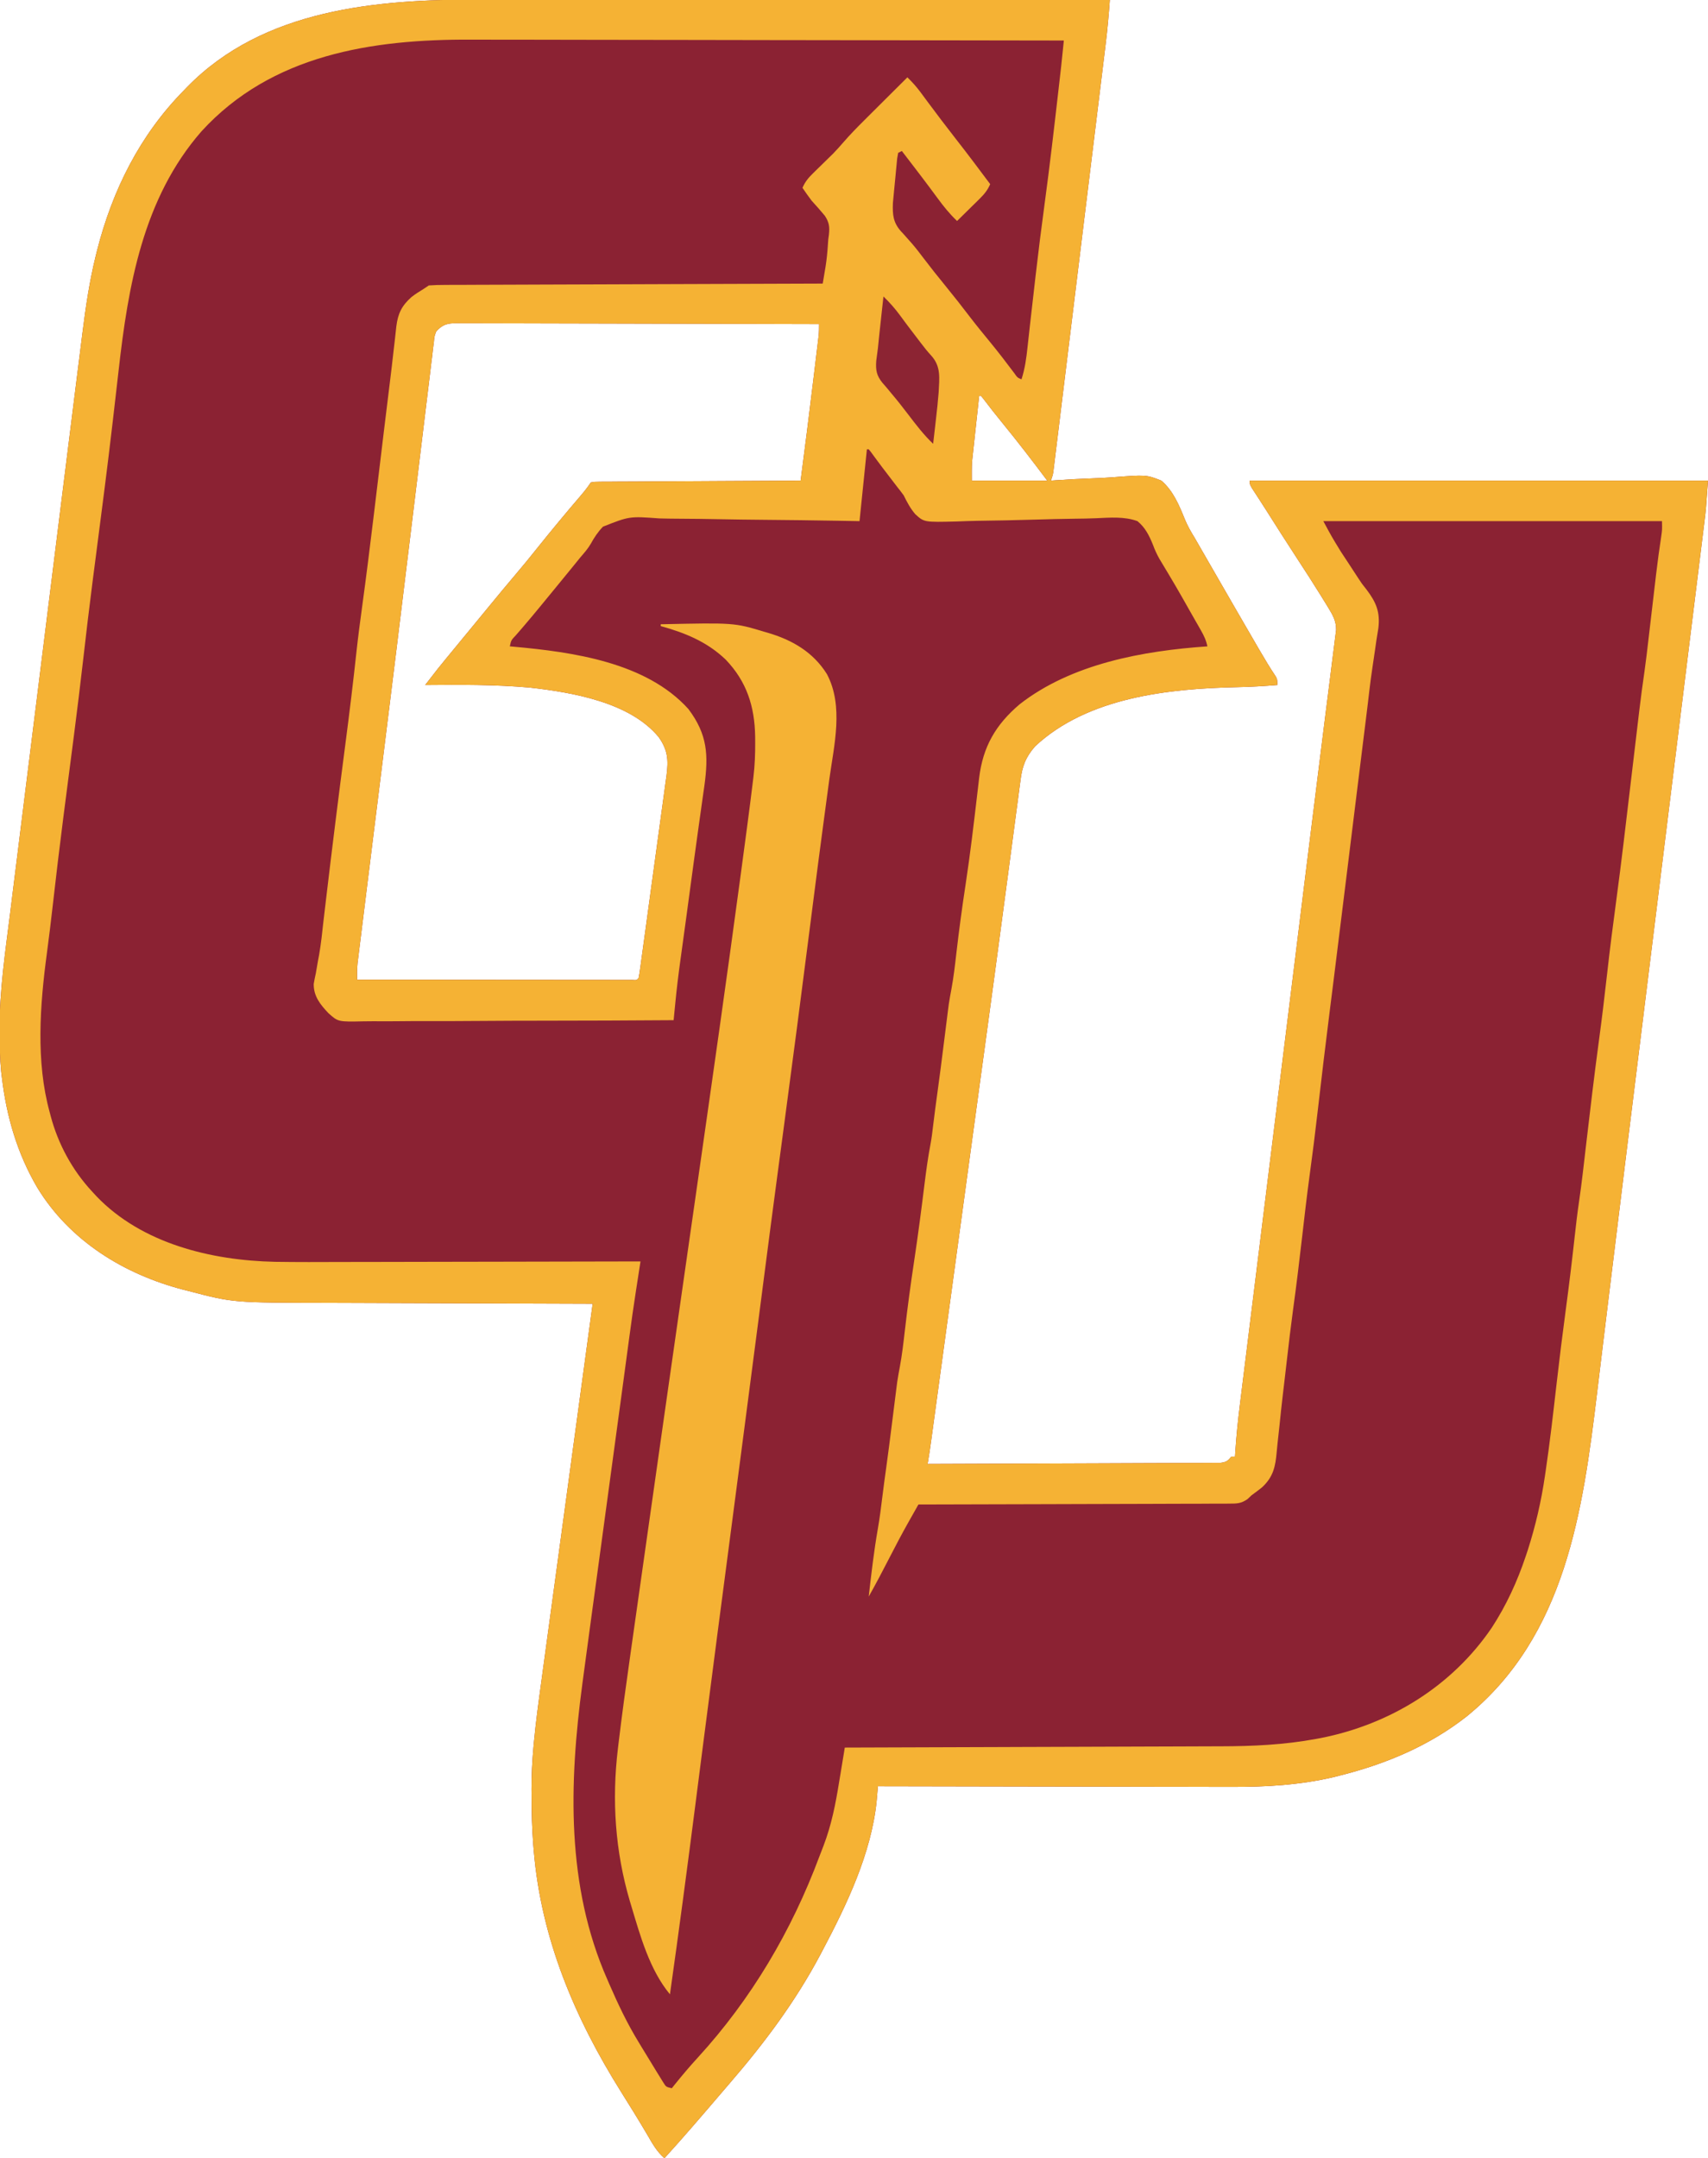
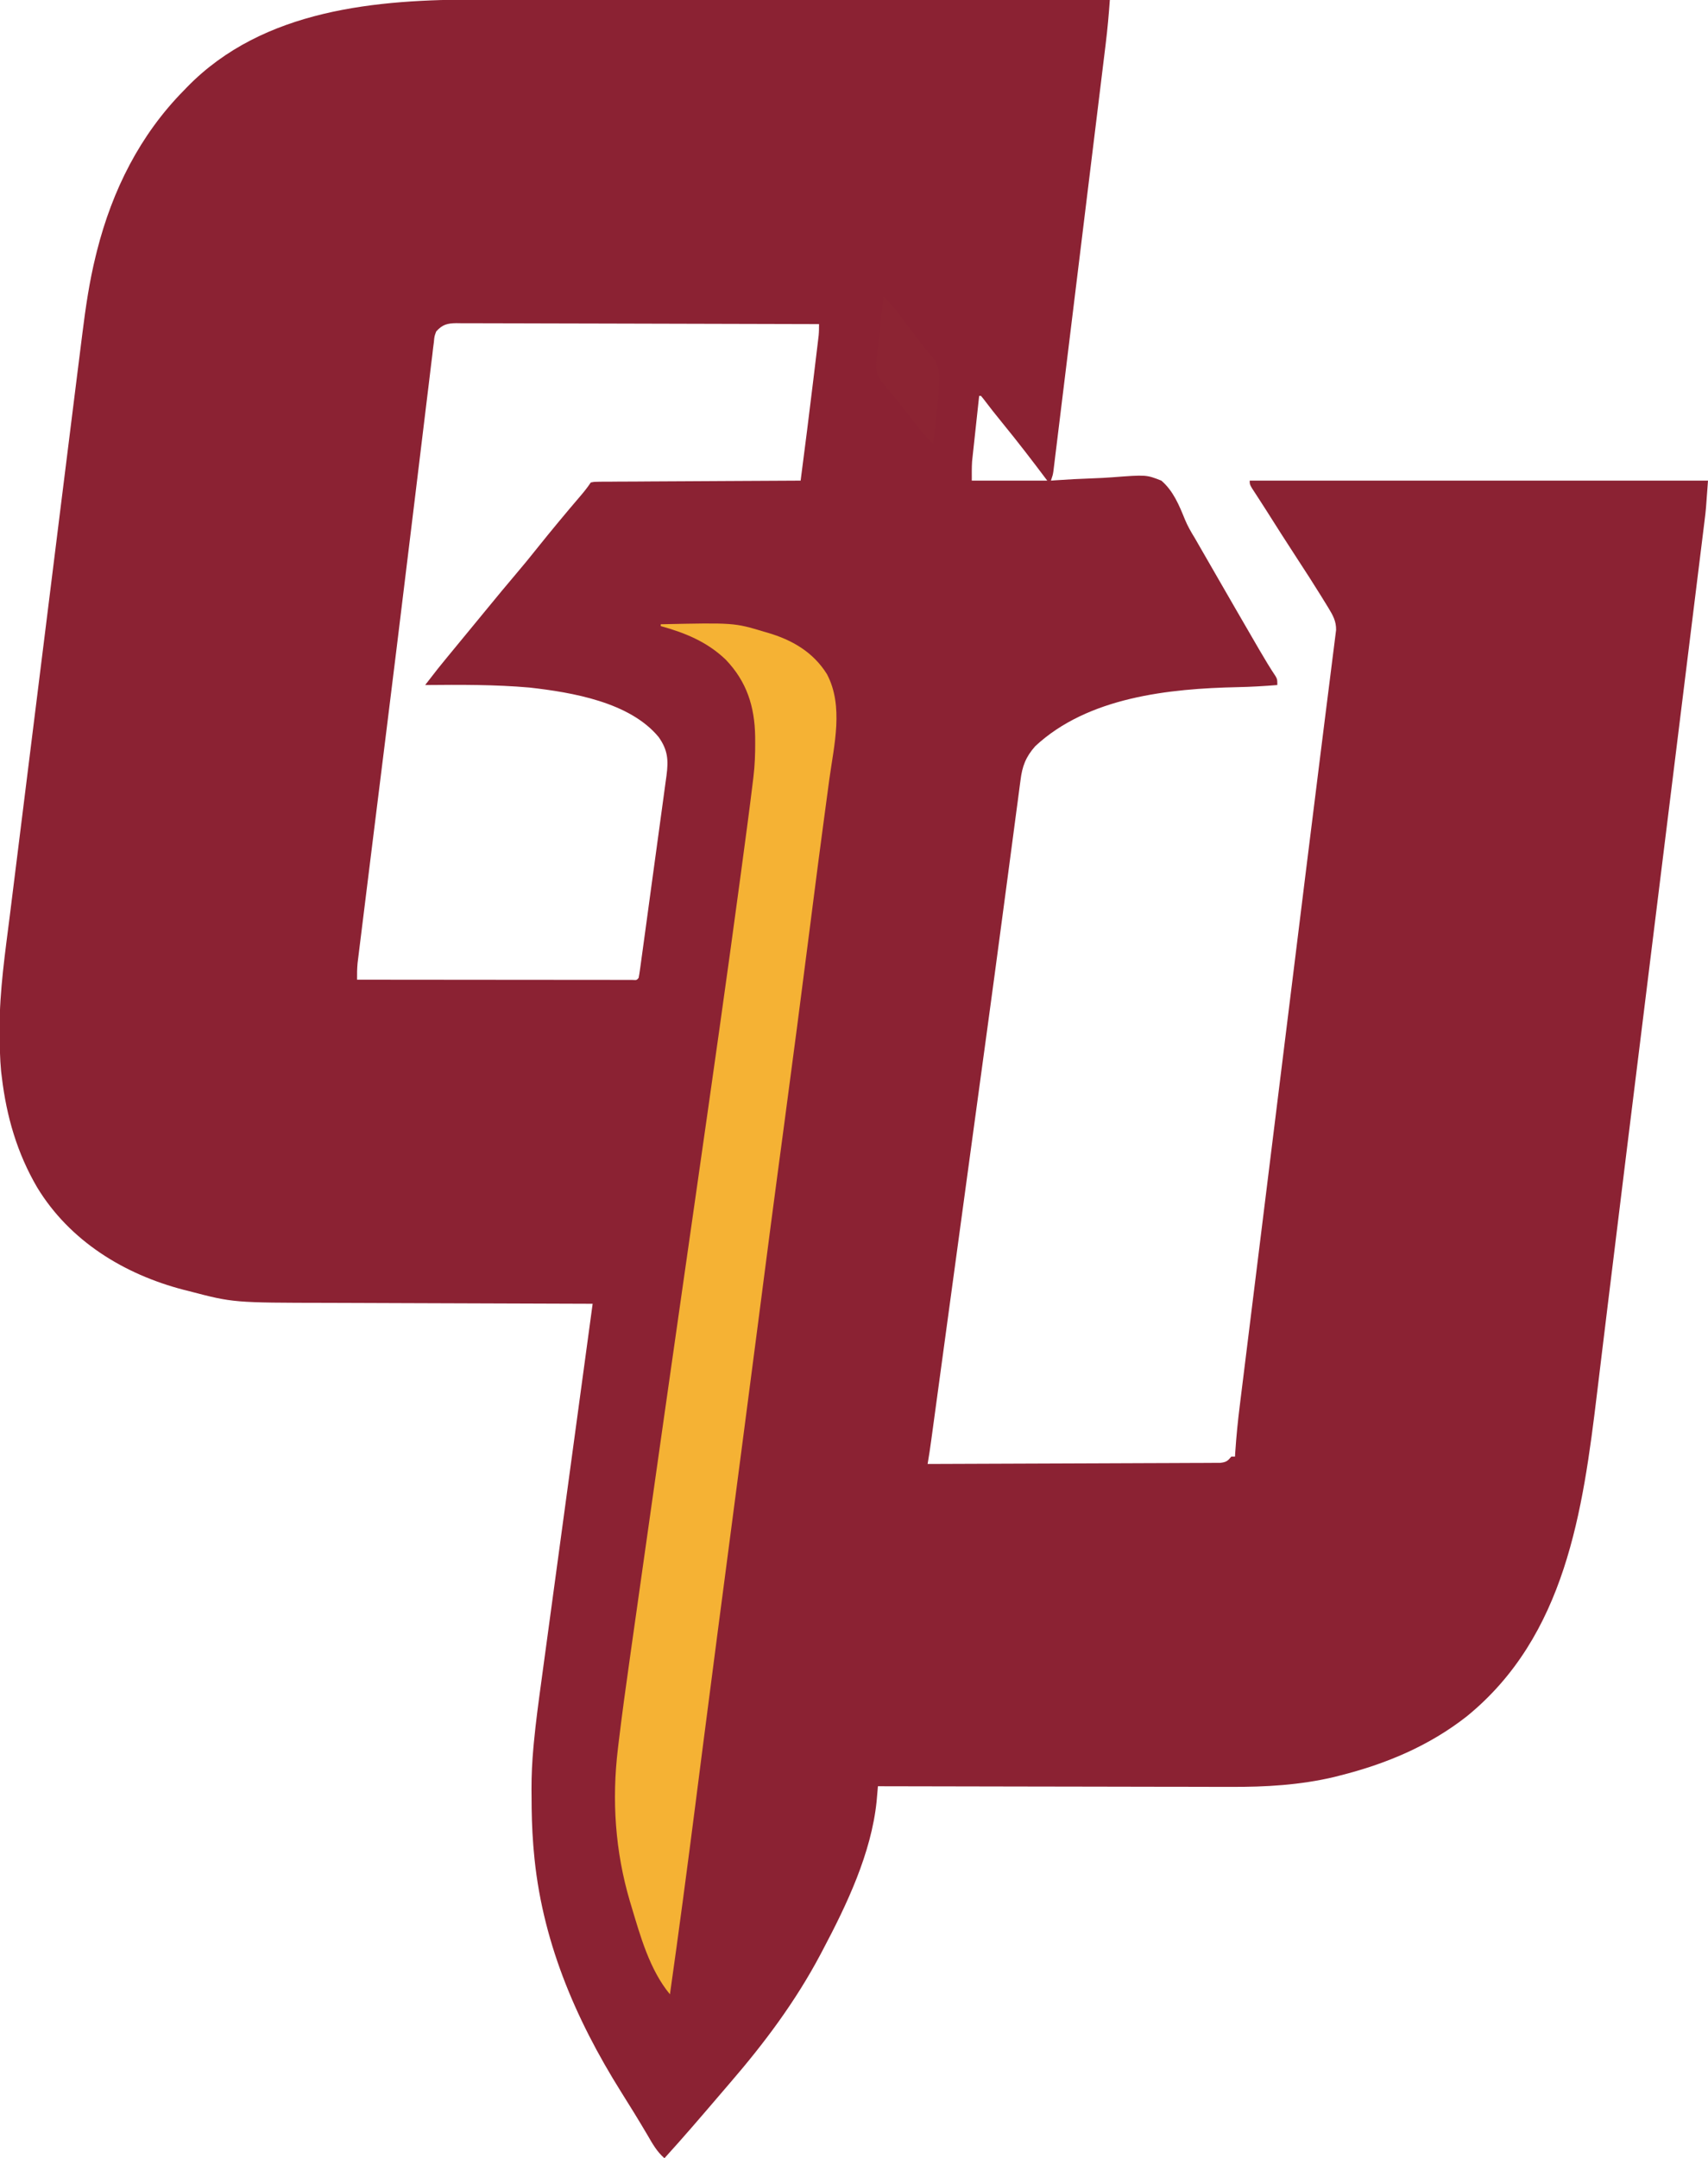
<svg xmlns="http://www.w3.org/2000/svg" version="1.1" width="928" height="1172">
  <path d="M0 0 C4.61 0.009 9.219 0.006 13.829 0.004 C21.789 0.003 29.749 0.009 37.708 0.021 C49.216 0.037 60.725 0.042 72.233 0.045 C90.91 0.049 109.587 0.062 128.265 0.081 C146.393 0.1 164.521 0.114 182.649 0.122 C183.769 0.123 184.89 0.123 186.044 0.124 C191.663 0.126 197.283 0.129 202.903 0.131 C249.421 0.152 295.939 0.187 342.458 0.232 C341.892 8.208 341.188 16.141 340.205 24.076 C340.083 25.086 339.96 26.095 339.834 27.135 C339.427 30.474 339.017 33.812 338.606 37.151 C338.312 39.561 338.018 41.972 337.724 44.383 C337.011 50.223 336.296 56.062 335.58 61.901 C334.998 66.645 334.417 71.389 333.836 76.133 C333.754 76.811 333.671 77.488 333.585 78.186 C333.417 79.562 333.249 80.938 333.08 82.315 C331.507 95.183 329.929 108.051 328.351 120.919 C326.996 131.961 325.645 143.002 324.296 154.045 C322.727 166.885 321.156 179.726 319.582 192.566 C319.415 193.933 319.247 195.301 319.079 196.669 C318.955 197.679 318.955 197.679 318.829 198.708 C318.248 203.452 317.668 208.196 317.089 212.939 C316.31 219.314 315.529 225.688 314.745 232.062 C314.457 234.406 314.17 236.749 313.885 239.092 C313.496 242.281 313.104 245.47 312.71 248.658 C312.597 249.593 312.484 250.529 312.367 251.493 C312.262 252.344 312.156 253.196 312.047 254.073 C311.956 254.809 311.866 255.545 311.773 256.304 C311.458 258.232 311.458 258.232 310.458 261.232 C311.178 261.179 311.899 261.126 312.641 261.071 C319.491 260.586 326.339 260.223 333.201 259.989 C336.731 259.864 340.246 259.696 343.767 259.422 C362.259 258.017 362.259 258.017 370.458 261.232 C376.922 266.79 380.122 274.595 383.262 282.349 C384.746 285.926 386.551 289.053 388.579 292.349 C389.685 294.268 390.79 296.188 391.895 298.107 C392.815 299.702 392.815 299.702 393.752 301.329 C396.287 305.727 398.82 310.125 401.353 314.523 C408.241 326.48 415.14 338.432 422.083 350.357 C422.935 351.823 422.935 351.823 423.804 353.319 C426.621 358.15 429.484 362.917 432.588 367.571 C433.458 369.232 433.458 369.232 433.458 372.232 C426.29 372.814 419.145 373.237 411.954 373.381 C374.673 374.172 330.569 378.78 301.946 405.424 C296.768 411.268 294.855 416.346 293.926 423.927 C293.809 424.781 293.692 425.636 293.572 426.516 C293.183 429.379 292.817 432.244 292.449 435.109 C292.172 437.182 291.894 439.255 291.614 441.328 C291.01 445.831 290.414 450.335 289.826 454.841 C288.872 462.152 287.896 469.46 286.917 476.768 C285.866 484.624 284.816 492.479 283.773 500.336 C281.18 519.875 278.543 539.407 275.877 558.935 C275.78 559.641 275.684 560.347 275.585 561.074 C274.702 567.542 273.818 574.01 272.934 580.478 C271.546 590.631 270.161 600.785 268.778 610.938 C268.679 611.659 268.581 612.38 268.48 613.123 C268.082 616.041 267.685 618.959 267.287 621.877 C266.591 626.988 265.894 632.098 265.198 637.208 C265.099 637.932 265 638.656 264.899 639.402 C264.699 640.866 264.5 642.33 264.3 643.795 C262.459 657.303 260.618 670.812 258.778 684.321 C257.062 696.919 255.345 709.518 253.627 722.117 C252.582 729.781 251.538 737.446 250.494 745.111 C249.706 750.899 248.916 756.687 248.127 762.476 C247.805 764.841 247.482 767.205 247.161 769.57 C246.723 772.79 246.283 776.009 245.844 779.228 C245.717 780.163 245.59 781.098 245.459 782.061 C244.857 786.464 244.22 790.853 243.458 795.232 C264.528 795.172 285.599 795.094 306.669 794.996 C316.452 794.951 326.235 794.912 336.018 794.886 C344.543 794.863 353.067 794.829 361.592 794.783 C366.108 794.759 370.623 794.741 375.139 794.735 C379.387 794.728 383.634 794.709 387.881 794.678 C389.443 794.669 391.004 794.665 392.565 794.667 C394.693 794.669 396.819 794.652 398.947 794.631 C400.139 794.626 401.331 794.622 402.559 794.617 C405.758 794.192 406.467 793.643 408.458 791.232 C409.118 791.232 409.778 791.232 410.458 791.232 C410.511 790.383 410.564 789.534 410.619 788.659 C411.184 780.165 412.033 771.746 413.092 763.3 C413.258 761.956 413.423 760.611 413.588 759.266 C414.039 755.61 414.493 751.955 414.949 748.299 C415.442 744.336 415.93 740.372 416.42 736.409 C417.269 729.532 418.121 722.656 418.975 715.781 C420.223 705.733 421.466 695.685 422.709 685.637 C424.742 669.189 426.779 652.742 428.818 636.296 C431.485 614.788 434.148 593.28 436.81 571.772 C437.402 566.988 437.995 562.205 438.587 557.422 C440.906 538.686 443.225 519.95 445.54 501.213 C446.43 494.006 447.321 486.799 448.212 479.592 C448.429 477.834 448.646 476.077 448.863 474.319 C451.424 453.6 453.997 432.882 456.607 412.169 C457.658 403.828 458.701 395.485 459.742 387.143 C460.519 380.92 461.307 374.699 462.103 368.48 C462.569 364.822 463.025 361.163 463.477 357.504 C463.682 355.862 463.892 354.22 464.107 352.579 C464.392 350.392 464.662 348.204 464.927 346.015 C465.08 344.814 465.232 343.612 465.389 342.375 C465.492 337.688 463.706 334.418 461.313 330.509 C460.891 329.817 460.468 329.124 460.033 328.411 C459.575 327.671 459.117 326.932 458.645 326.17 C457.919 324.989 457.919 324.989 457.178 323.784 C453.058 317.123 448.807 310.552 444.521 303.998 C438.643 295.009 432.878 285.949 427.138 276.872 C425.932 274.977 424.714 273.089 423.488 271.205 C422.846 270.215 422.205 269.225 421.544 268.205 C420.954 267.301 420.364 266.398 419.756 265.467 C418.458 263.232 418.458 263.232 418.458 261.232 C500.628 261.232 582.798 261.232 667.458 261.232 C666.333 276.982 666.333 276.982 665.614 282.792 C665.535 283.439 665.456 284.087 665.375 284.754 C665.115 286.874 664.85 288.993 664.585 291.113 C664.393 292.67 664.202 294.226 664.01 295.783 C663.488 300.028 662.961 304.271 662.434 308.515 C661.863 313.113 661.296 317.711 660.729 322.309 C659.744 330.294 658.756 338.278 657.766 346.262 C656.318 357.946 654.874 369.632 653.431 381.317 C651.065 400.466 648.697 419.615 646.326 438.764 C644.064 457.035 641.804 475.306 639.545 493.577 C639.408 494.687 639.271 495.797 639.129 496.94 C637.752 508.08 636.375 519.22 634.998 530.36 C634.316 535.884 633.633 541.407 632.95 546.93 C632.816 548.019 632.681 549.107 632.543 550.228 C630.657 565.485 628.769 580.742 626.879 595.998 C625.698 605.538 624.517 615.077 623.336 624.617 C623.145 626.159 623.145 626.159 622.951 627.733 C619.625 654.605 616.322 681.479 613.056 708.358 C612.484 713.063 611.911 717.767 611.338 722.472 C611.153 723.984 610.969 725.496 610.785 727.007 C610.515 729.221 610.245 731.434 609.975 733.648 C609.05 741.239 608.128 748.831 607.216 756.424 C599.47 820.883 590.027 888.569 536.458 932.232 C515.893 948.378 492.388 958.167 467.208 964.482 C466.294 964.716 465.381 964.951 464.439 965.192 C445.932 969.577 427.039 970.682 408.089 970.573 C405.977 970.572 403.865 970.572 401.753 970.574 C396.106 970.575 390.459 970.557 384.812 970.536 C378.878 970.517 372.944 970.516 367.011 970.512 C355.813 970.503 344.615 970.478 333.417 970.448 C320.653 970.414 307.888 970.398 295.124 970.383 C268.902 970.352 242.68 970.299 216.458 970.232 C216.362 971.349 216.362 971.349 216.265 972.488 C216.178 973.471 216.092 974.453 216.003 975.465 C215.919 976.436 215.834 977.408 215.747 978.409 C212.848 1006.669 199.579 1034.432 186.458 1059.232 C186.044 1060.017 185.631 1060.802 185.204 1061.61 C171.699 1087.08 154.823 1109.635 136.018 1131.422 C134.006 1133.757 132.002 1136.099 129.999 1138.441 C120.272 1149.811 110.533 1161.168 100.458 1172.232 C96.297 1168.607 93.883 1164.194 91.145 1159.482 C86.54 1151.67 81.799 1143.962 76.958 1136.295 C51.709 1096.051 33.489 1053.068 29.458 1005.232 C29.373 1004.24 29.288 1003.248 29.201 1002.226 C28.501 993.386 28.275 984.598 28.27 975.732 C28.258 974.453 28.246 973.175 28.233 971.857 C28.222 964.241 28.581 956.741 29.28 949.161 C29.368 948.207 29.456 947.252 29.546 946.269 C30.585 935.378 32.045 924.55 33.531 913.713 C33.837 911.454 34.142 909.194 34.448 906.935 C35.268 900.876 36.093 894.818 36.92 888.76 C37.787 882.401 38.649 876.041 39.511 869.682 C40.955 859.032 42.403 848.382 43.853 837.733 C45.345 826.777 46.836 815.82 48.323 804.863 C48.415 804.185 48.507 803.507 48.602 802.808 C49.064 799.404 49.526 796.001 49.988 792.598 C53.805 764.475 57.629 736.353 61.458 708.232 C60.102 708.229 60.102 708.229 58.719 708.225 C36.612 708.165 14.505 708.09 -7.602 707.996 C-18.294 707.952 -28.985 707.912 -39.676 707.886 C-49.008 707.863 -58.339 707.829 -67.67 707.783 C-72.599 707.76 -77.529 707.741 -82.458 707.735 C-133.761 707.66 -133.761 707.66 -157.667 701.42 C-159.209 701.031 -159.209 701.031 -160.782 700.634 C-193.111 692.24 -222.675 674.123 -240.347 645.049 C-251.226 626.47 -257.004 606.531 -259.542 585.232 C-259.674 584.153 -259.805 583.074 -259.941 581.963 C-260.603 575.133 -260.668 568.276 -260.73 561.42 C-260.743 560.574 -260.756 559.729 -260.77 558.858 C-260.794 538.044 -257.689 517.201 -255.101 496.589 C-254.632 492.849 -254.17 489.108 -253.706 485.367 C-252.8 478.066 -251.89 470.767 -250.978 463.468 C-249.908 454.911 -248.845 446.354 -247.781 437.797 C-245.877 422.48 -243.969 407.164 -242.058 391.848 C-240.219 377.104 -238.382 362.36 -236.548 347.615 C-236.435 346.71 -236.322 345.805 -236.206 344.872 C-235.753 341.23 -235.3 337.588 -234.847 333.947 C-232.868 318.036 -230.888 302.125 -228.906 286.215 C-228.696 284.52 -228.485 282.826 -228.274 281.132 C-225.616 259.79 -222.954 238.448 -220.279 217.108 C-219.722 212.67 -219.167 208.232 -218.612 203.794 C-217.915 198.224 -217.215 192.655 -216.511 187.086 C-216.265 185.134 -216.02 183.182 -215.776 181.23 C-214.009 167.087 -211.965 153.087 -208.542 139.232 C-208.21 137.888 -208.21 137.888 -207.872 136.516 C-199.511 103.537 -184.546 73.545 -160.542 49.232 C-159.996 48.666 -159.45 48.099 -158.888 47.516 C-117.478 5.074 -55.794 -0.133 0 0 Z M-23.542 180.232 C-24.532 182.878 -24.532 182.878 -24.793 185.893 C-24.944 187.055 -25.096 188.216 -25.252 189.413 C-25.396 190.69 -25.54 191.967 -25.688 193.283 C-25.859 194.654 -26.031 196.025 -26.206 197.395 C-26.679 201.166 -27.125 204.941 -27.567 208.716 C-28.049 212.794 -28.557 216.869 -29.062 220.945 C-29.936 228.024 -30.794 235.105 -31.641 242.187 C-32.868 252.456 -34.12 262.722 -35.379 272.988 C-36.94 285.722 -38.497 298.457 -40.04 311.193 C-43.453 339.356 -46.921 367.512 -50.426 395.664 C-51.07 400.837 -51.713 406.009 -52.356 411.182 C-52.611 413.227 -52.865 415.272 -53.119 417.317 C-53.244 418.323 -53.369 419.33 -53.498 420.368 C-53.999 424.396 -54.5 428.424 -55.001 432.453 C-55.373 435.438 -55.744 438.424 -56.115 441.41 C-56.609 445.385 -57.104 449.36 -57.598 453.335 C-58.9 463.8 -60.2 474.264 -61.493 484.73 C-62.029 489.069 -62.566 493.409 -63.107 497.748 C-63.603 501.726 -64.095 505.704 -64.585 509.683 C-64.763 511.124 -64.942 512.565 -65.123 514.006 C-65.368 515.965 -65.608 517.924 -65.848 519.884 C-66.051 521.517 -66.051 521.517 -66.257 523.183 C-66.541 526.219 -66.593 529.185 -66.542 532.232 C-46.741 532.255 -26.94 532.273 -7.139 532.284 C2.054 532.289 11.248 532.296 20.441 532.308 C28.451 532.318 36.461 532.324 44.471 532.326 C48.715 532.328 52.958 532.331 57.202 532.338 C61.192 532.345 65.182 532.347 69.172 532.345 C70.64 532.346 72.109 532.348 73.578 532.351 C75.574 532.356 77.571 532.355 79.567 532.352 C80.687 532.353 81.807 532.354 82.961 532.355 C85.399 532.515 85.399 532.515 86.458 531.232 C86.749 529.72 86.983 528.198 87.192 526.673 C87.33 525.687 87.467 524.701 87.609 523.686 C87.756 522.596 87.904 521.505 88.056 520.382 C88.214 519.24 88.372 518.099 88.534 516.923 C89.058 513.127 89.574 509.33 90.091 505.533 C90.359 503.567 90.628 501.602 90.897 499.636 C91.744 493.448 92.585 487.26 93.424 481.071 C94.289 474.691 95.164 468.311 96.043 461.933 C96.798 456.457 97.546 450.98 98.288 445.502 C98.732 442.23 99.179 438.959 99.631 435.689 C100.135 432.037 100.628 428.383 101.118 424.729 C101.27 423.649 101.422 422.569 101.578 421.456 C102.695 412.982 102.324 407.535 97.302 400.463 C81.629 381.503 50.306 376.223 27.188 373.603 C8.367 371.957 -10.664 372.051 -29.542 372.232 C-22.251 362.817 -22.251 362.817 -18.48 358.232 C-17.719 357.307 -16.959 356.381 -16.175 355.427 C-15.297 354.362 -14.42 353.297 -13.542 352.232 C-12.477 350.938 -11.412 349.644 -10.347 348.349 C-7.976 345.468 -5.603 342.588 -3.23 339.709 C-0.789 336.747 1.648 333.784 4.083 330.818 C9.458 324.274 14.845 317.745 20.333 311.295 C24.028 306.951 27.632 302.547 31.177 298.08 C38.98 288.338 46.958 278.73 55.082 269.254 C57.029 266.974 58.791 264.732 60.458 262.232 C62.484 261.847 62.484 261.847 65.026 261.833 C65.988 261.821 66.95 261.808 67.941 261.795 C69 261.797 70.059 261.798 71.15 261.8 C72.262 261.79 73.374 261.779 74.52 261.769 C78.21 261.739 81.9 261.729 85.591 261.72 C88.144 261.704 90.697 261.685 93.25 261.666 C99.292 261.623 105.333 261.594 111.375 261.571 C118.253 261.544 125.131 261.5 132.009 261.454 C146.158 261.361 160.308 261.29 174.458 261.232 C176.823 243.081 179.145 224.926 181.323 206.751 C181.719 203.448 182.12 200.146 182.52 196.843 C182.776 194.719 183.031 192.595 183.286 190.47 C183.405 189.495 183.523 188.519 183.646 187.513 C183.753 186.613 183.86 185.712 183.97 184.784 C184.065 183.998 184.16 183.212 184.257 182.403 C184.447 180.354 184.458 178.29 184.458 176.232 C158.076 176.139 131.695 176.068 105.313 176.025 C93.064 176.004 80.815 175.976 68.566 175.93 C57.891 175.891 47.217 175.865 36.542 175.856 C30.888 175.851 25.235 175.838 19.581 175.809 C14.262 175.782 8.942 175.774 3.623 175.78 C1.669 175.779 -0.285 175.771 -2.239 175.755 C-4.904 175.735 -7.569 175.74 -10.234 175.751 C-11.01 175.739 -11.785 175.728 -12.584 175.716 C-17.503 175.77 -20.245 176.511 -23.542 180.232 Z M271.458 215.232 C270.883 220.497 270.313 225.762 269.749 231.028 C269.556 232.817 269.362 234.605 269.167 236.393 C268.885 238.975 268.608 241.556 268.333 244.138 C268.245 244.928 268.158 245.718 268.068 246.532 C267.988 247.292 267.907 248.052 267.825 248.836 C267.718 249.822 267.718 249.822 267.61 250.827 C267.391 254.289 267.458 257.764 267.458 261.232 C280.988 261.232 294.518 261.232 308.458 261.232 C300.512 250.638 292.474 240.179 284.091 229.929 C280.521 225.56 277.026 221.145 273.63 216.638 C273.243 216.174 272.856 215.71 272.458 215.232 C272.128 215.232 271.798 215.232 271.458 215.232 Z " fill="#8B2233" transform="translate(260.542,-0.232)" />
-   <path d="M0 0 C4.61 0.009 9.219 0.006 13.829 0.004 C21.789 0.003 29.749 0.009 37.708 0.021 C49.216 0.037 60.725 0.042 72.233 0.045 C90.91 0.049 109.587 0.062 128.265 0.081 C146.393 0.1 164.521 0.114 182.649 0.122 C183.769 0.123 184.89 0.123 186.044 0.124 C191.663 0.126 197.283 0.129 202.903 0.131 C249.421 0.152 295.939 0.187 342.458 0.232 C341.892 8.208 341.188 16.141 340.205 24.076 C340.083 25.086 339.96 26.095 339.834 27.135 C339.427 30.474 339.017 33.812 338.606 37.151 C338.312 39.561 338.018 41.972 337.724 44.383 C337.011 50.223 336.296 56.062 335.58 61.901 C334.998 66.645 334.417 71.389 333.836 76.133 C333.754 76.811 333.671 77.488 333.585 78.186 C333.417 79.562 333.249 80.938 333.08 82.315 C331.507 95.183 329.929 108.051 328.351 120.919 C326.996 131.961 325.645 143.002 324.296 154.045 C322.727 166.885 321.156 179.726 319.582 192.566 C319.415 193.933 319.247 195.301 319.079 196.669 C318.955 197.679 318.955 197.679 318.829 198.708 C318.248 203.452 317.668 208.196 317.089 212.939 C316.31 219.314 315.529 225.688 314.745 232.062 C314.457 234.406 314.17 236.749 313.885 239.092 C313.496 242.281 313.104 245.47 312.71 248.658 C312.597 249.593 312.484 250.529 312.367 251.493 C312.262 252.344 312.156 253.196 312.047 254.073 C311.956 254.809 311.866 255.545 311.773 256.304 C311.458 258.232 311.458 258.232 310.458 261.232 C311.178 261.179 311.899 261.126 312.641 261.071 C319.491 260.586 326.339 260.223 333.201 259.989 C336.731 259.864 340.246 259.696 343.767 259.422 C362.259 258.017 362.259 258.017 370.458 261.232 C376.922 266.79 380.122 274.595 383.262 282.349 C384.746 285.926 386.551 289.053 388.579 292.349 C389.685 294.268 390.79 296.188 391.895 298.107 C392.815 299.702 392.815 299.702 393.752 301.329 C396.287 305.727 398.82 310.125 401.353 314.523 C408.241 326.48 415.14 338.432 422.083 350.357 C422.935 351.823 422.935 351.823 423.804 353.319 C426.621 358.15 429.484 362.917 432.588 367.571 C433.458 369.232 433.458 369.232 433.458 372.232 C426.29 372.814 419.145 373.237 411.954 373.381 C374.673 374.172 330.569 378.78 301.946 405.424 C296.768 411.268 294.855 416.346 293.926 423.927 C293.809 424.781 293.692 425.636 293.572 426.516 C293.183 429.379 292.817 432.244 292.449 435.109 C292.172 437.182 291.894 439.255 291.614 441.328 C291.01 445.831 290.414 450.335 289.826 454.841 C288.872 462.152 287.896 469.46 286.917 476.768 C285.866 484.624 284.816 492.479 283.773 500.336 C281.18 519.875 278.543 539.407 275.877 558.935 C275.78 559.641 275.684 560.347 275.585 561.074 C274.702 567.542 273.818 574.01 272.934 580.478 C271.546 590.631 270.161 600.785 268.778 610.938 C268.679 611.659 268.581 612.38 268.48 613.123 C268.082 616.041 267.685 618.959 267.287 621.877 C266.591 626.988 265.894 632.098 265.198 637.208 C265.099 637.932 265 638.656 264.899 639.402 C264.699 640.866 264.5 642.33 264.3 643.795 C262.459 657.303 260.618 670.812 258.778 684.321 C257.062 696.919 255.345 709.518 253.627 722.117 C252.582 729.781 251.538 737.446 250.494 745.111 C249.706 750.899 248.916 756.687 248.127 762.476 C247.805 764.841 247.482 767.205 247.161 769.57 C246.723 772.79 246.283 776.009 245.844 779.228 C245.717 780.163 245.59 781.098 245.459 782.061 C244.857 786.464 244.22 790.853 243.458 795.232 C264.528 795.172 285.599 795.094 306.669 794.996 C316.452 794.951 326.235 794.912 336.018 794.886 C344.543 794.863 353.067 794.829 361.592 794.783 C366.108 794.759 370.623 794.741 375.139 794.735 C379.387 794.728 383.634 794.709 387.881 794.678 C389.443 794.669 391.004 794.665 392.565 794.667 C394.693 794.669 396.819 794.652 398.947 794.631 C400.139 794.626 401.331 794.622 402.559 794.617 C405.758 794.192 406.467 793.643 408.458 791.232 C409.118 791.232 409.778 791.232 410.458 791.232 C410.511 790.383 410.564 789.534 410.619 788.659 C411.184 780.165 412.033 771.746 413.092 763.3 C413.258 761.956 413.423 760.611 413.588 759.266 C414.039 755.61 414.493 751.955 414.949 748.299 C415.442 744.336 415.93 740.372 416.42 736.409 C417.269 729.532 418.121 722.656 418.975 715.781 C420.223 705.733 421.466 695.685 422.709 685.637 C424.742 669.189 426.779 652.742 428.818 636.296 C431.485 614.788 434.148 593.28 436.81 571.772 C437.402 566.988 437.995 562.205 438.587 557.422 C440.906 538.686 443.225 519.95 445.54 501.213 C446.43 494.006 447.321 486.799 448.212 479.592 C448.429 477.834 448.646 476.077 448.863 474.319 C451.424 453.6 453.997 432.882 456.607 412.169 C457.658 403.828 458.701 395.485 459.742 387.143 C460.519 380.92 461.307 374.699 462.103 368.48 C462.569 364.822 463.025 361.163 463.477 357.504 C463.682 355.862 463.892 354.22 464.107 352.579 C464.392 350.392 464.662 348.204 464.927 346.015 C465.08 344.814 465.232 343.612 465.389 342.375 C465.492 337.688 463.706 334.418 461.313 330.509 C460.891 329.817 460.468 329.124 460.033 328.411 C459.575 327.671 459.117 326.932 458.645 326.17 C457.919 324.989 457.919 324.989 457.178 323.784 C453.058 317.123 448.807 310.552 444.521 303.998 C438.643 295.009 432.878 285.949 427.138 276.872 C425.932 274.977 424.714 273.089 423.488 271.205 C422.846 270.215 422.205 269.225 421.544 268.205 C420.954 267.301 420.364 266.398 419.756 265.467 C418.458 263.232 418.458 263.232 418.458 261.232 C500.628 261.232 582.798 261.232 667.458 261.232 C666.333 276.982 666.333 276.982 665.614 282.792 C665.535 283.439 665.456 284.087 665.375 284.754 C665.115 286.874 664.85 288.993 664.585 291.113 C664.393 292.67 664.202 294.226 664.01 295.783 C663.488 300.028 662.961 304.271 662.434 308.515 C661.863 313.113 661.296 317.711 660.729 322.309 C659.744 330.294 658.756 338.278 657.766 346.262 C656.318 357.946 654.874 369.632 653.431 381.317 C651.065 400.466 648.697 419.615 646.326 438.764 C644.064 457.035 641.804 475.306 639.545 493.577 C639.408 494.687 639.271 495.797 639.129 496.94 C637.752 508.08 636.375 519.22 634.998 530.36 C634.316 535.884 633.633 541.407 632.95 546.93 C632.816 548.019 632.681 549.107 632.543 550.228 C630.657 565.485 628.769 580.742 626.879 595.998 C625.698 605.538 624.517 615.077 623.336 624.617 C623.145 626.159 623.145 626.159 622.951 627.733 C619.625 654.605 616.322 681.479 613.056 708.358 C612.484 713.063 611.911 717.767 611.338 722.472 C611.153 723.984 610.969 725.496 610.785 727.007 C610.515 729.221 610.245 731.434 609.975 733.648 C609.05 741.239 608.128 748.831 607.216 756.424 C599.47 820.883 590.027 888.569 536.458 932.232 C515.893 948.378 492.388 958.167 467.208 964.482 C466.294 964.716 465.381 964.951 464.439 965.192 C445.932 969.577 427.039 970.682 408.089 970.573 C405.977 970.572 403.865 970.572 401.753 970.574 C396.106 970.575 390.459 970.557 384.812 970.536 C378.878 970.517 372.944 970.516 367.011 970.512 C355.813 970.503 344.615 970.478 333.417 970.448 C320.653 970.414 307.888 970.398 295.124 970.383 C268.902 970.352 242.68 970.299 216.458 970.232 C216.362 971.349 216.362 971.349 216.265 972.488 C216.178 973.471 216.092 974.453 216.003 975.465 C215.919 976.436 215.834 977.408 215.747 978.409 C212.848 1006.669 199.579 1034.432 186.458 1059.232 C186.044 1060.017 185.631 1060.802 185.204 1061.61 C171.699 1087.08 154.823 1109.635 136.018 1131.422 C134.006 1133.757 132.002 1136.099 129.999 1138.441 C120.272 1149.811 110.533 1161.168 100.458 1172.232 C96.297 1168.607 93.883 1164.194 91.145 1159.482 C86.54 1151.67 81.799 1143.962 76.958 1136.295 C51.709 1096.051 33.489 1053.068 29.458 1005.232 C29.373 1004.24 29.288 1003.248 29.201 1002.226 C28.501 993.386 28.275 984.598 28.27 975.732 C28.258 974.453 28.246 973.175 28.233 971.857 C28.222 964.241 28.581 956.741 29.28 949.161 C29.368 948.207 29.456 947.252 29.546 946.269 C30.585 935.378 32.045 924.55 33.531 913.713 C33.837 911.454 34.142 909.194 34.448 906.935 C35.268 900.876 36.093 894.818 36.92 888.76 C37.787 882.401 38.649 876.041 39.511 869.682 C40.955 859.032 42.403 848.382 43.853 837.733 C45.345 826.777 46.836 815.82 48.323 804.863 C48.415 804.185 48.507 803.507 48.602 802.808 C49.064 799.404 49.526 796.001 49.988 792.598 C53.805 764.475 57.629 736.353 61.458 708.232 C60.102 708.229 60.102 708.229 58.719 708.225 C36.612 708.165 14.505 708.09 -7.602 707.996 C-18.294 707.952 -28.985 707.912 -39.676 707.886 C-49.008 707.863 -58.339 707.829 -67.67 707.783 C-72.599 707.76 -77.529 707.741 -82.458 707.735 C-133.761 707.66 -133.761 707.66 -157.667 701.42 C-159.209 701.031 -159.209 701.031 -160.782 700.634 C-193.111 692.24 -222.675 674.123 -240.347 645.049 C-251.226 626.47 -257.004 606.531 -259.542 585.232 C-259.674 584.153 -259.805 583.074 -259.941 581.963 C-260.603 575.133 -260.668 568.276 -260.73 561.42 C-260.743 560.574 -260.756 559.729 -260.77 558.858 C-260.794 538.044 -257.689 517.201 -255.101 496.589 C-254.632 492.849 -254.17 489.108 -253.706 485.367 C-252.8 478.066 -251.89 470.767 -250.978 463.468 C-249.908 454.911 -248.845 446.354 -247.781 437.797 C-245.877 422.48 -243.969 407.164 -242.058 391.848 C-240.219 377.104 -238.382 362.36 -236.548 347.615 C-236.435 346.71 -236.322 345.805 -236.206 344.872 C-235.753 341.23 -235.3 337.588 -234.847 333.947 C-232.868 318.036 -230.888 302.125 -228.906 286.215 C-228.696 284.52 -228.485 282.826 -228.274 281.132 C-225.616 259.79 -222.954 238.448 -220.279 217.108 C-219.722 212.67 -219.167 208.232 -218.612 203.794 C-217.915 198.224 -217.215 192.655 -216.511 187.086 C-216.265 185.134 -216.02 183.182 -215.776 181.23 C-214.009 167.087 -211.965 153.087 -208.542 139.232 C-208.21 137.888 -208.21 137.888 -207.872 136.516 C-199.511 103.537 -184.546 73.545 -160.542 49.232 C-159.996 48.666 -159.45 48.099 -158.888 47.516 C-117.478 5.074 -55.794 -0.133 0 0 Z M-151.109 71.592 C-182.833 107.897 -190.95 155.401 -196.137 201.76 C-197.067 210.07 -198.037 218.376 -199.003 226.681 C-199.104 227.549 -199.204 228.416 -199.308 229.31 C-202.092 253.287 -205.202 277.223 -208.315 301.16 C-208.866 305.404 -209.416 309.648 -209.964 313.892 C-210.072 314.727 -210.18 315.561 -210.291 316.421 C-212.089 330.369 -213.734 344.331 -215.336 358.302 C-216.885 371.791 -218.527 385.266 -220.261 398.732 C-220.375 399.619 -220.489 400.506 -220.607 401.419 C-221.53 408.587 -222.461 415.753 -223.391 422.92 C-224.205 429.19 -225.016 435.461 -225.823 441.732 C-225.937 442.611 -226.05 443.489 -226.166 444.394 C-228.185 460.109 -230.05 475.839 -231.841 491.581 C-232.841 500.352 -233.887 509.113 -235.066 517.861 C-238.835 545.907 -241.155 576.688 -233.542 604.232 C-233.277 605.252 -233.277 605.252 -233.007 606.292 C-228.959 621.515 -221.252 635.708 -210.542 647.232 C-209.336 648.541 -209.336 648.541 -208.105 649.877 C-183.423 675.599 -145.721 684.715 -111.131 685.449 C-98.925 685.639 -86.718 685.584 -74.511 685.536 C-68.802 685.517 -63.093 685.516 -57.383 685.512 C-46.61 685.503 -35.838 685.478 -25.065 685.448 C-12.784 685.414 -0.503 685.398 11.778 685.383 C37.004 685.352 62.231 685.299 87.458 685.232 C87.344 685.966 87.23 686.699 87.113 687.455 C86.591 690.833 86.069 694.21 85.548 697.588 C85.369 698.741 85.19 699.895 85.006 701.084 C83.681 709.67 82.447 718.264 81.305 726.877 C80.311 734.345 79.3 741.811 78.29 749.277 C77.958 751.734 77.626 754.191 77.294 756.647 C76.077 765.662 74.854 774.676 73.622 783.689 C72.391 792.702 71.175 801.717 69.958 810.732 C68.025 825.048 66.081 839.362 64.124 853.675 C63.388 859.055 62.655 864.435 61.923 869.816 C61.584 872.308 61.243 874.801 60.903 877.293 C59.507 887.502 58.127 897.713 56.766 907.927 C56.47 910.144 56.172 912.361 55.874 914.577 C48.64 968.573 46.987 1024.302 69.458 1075.232 C69.779 1075.974 70.1 1076.716 70.431 1077.481 C75.184 1088.447 80.208 1099.025 86.458 1109.232 C87.331 1110.675 87.331 1110.675 88.221 1112.147 C90.225 1115.454 92.245 1118.75 94.27 1122.045 C95.259 1123.667 95.259 1123.667 96.267 1125.323 C96.893 1126.331 97.52 1127.338 98.165 1128.377 C98.727 1129.288 99.288 1130.199 99.867 1131.138 C101.361 1133.513 101.361 1133.513 104.458 1134.232 C105.258 1133.232 105.258 1133.232 106.075 1132.213 C110.083 1127.255 114.139 1122.423 118.458 1117.732 C147.683 1085.822 169.527 1048.839 184.643 1008.391 C185.39 1006.412 186.157 1004.442 186.927 1002.473 C191.213 991.24 193.433 980.011 195.333 968.17 C195.641 966.32 195.951 964.47 196.262 962.621 C197.01 958.16 197.739 953.697 198.458 949.232 C199.593 949.229 200.728 949.226 201.897 949.222 C229.594 949.141 257.291 949.049 284.988 948.945 C287.661 948.935 290.334 948.925 293.007 948.915 C293.672 948.912 294.336 948.91 295.021 948.907 C305.071 948.87 315.12 948.839 325.17 948.81 C336.853 948.777 348.536 948.737 360.219 948.689 C366.397 948.664 372.575 948.642 378.754 948.629 C384.585 948.616 390.417 948.594 396.249 948.565 C398.373 948.556 400.498 948.55 402.622 948.548 C419.981 948.528 437.353 947.726 454.458 944.545 C455.803 944.295 455.803 944.295 457.175 944.04 C494.725 936.599 528.358 915.934 549.977 884.127 C557.894 871.989 563.876 858.948 568.458 845.232 C569.007 843.589 569.007 843.589 569.567 841.912 C573.755 828.801 576.842 815.533 578.833 801.92 C578.933 801.248 579.034 800.576 579.137 799.884 C581.537 783.77 583.362 767.584 585.222 751.401 C586.727 738.327 588.325 725.274 590.083 712.232 C591.933 698.496 593.6 684.748 595.115 670.97 C595.778 664.96 596.474 658.964 597.364 652.982 C598.915 642.396 600.074 631.759 601.315 621.133 C603.474 602.65 605.661 584.174 608.145 565.732 C609.812 553.359 611.317 540.979 612.698 528.571 C614.141 515.645 615.786 502.751 617.532 489.863 C620.451 468.223 622.952 446.528 625.528 424.845 C625.655 423.775 625.655 423.775 625.785 422.682 C626.042 420.521 626.299 418.36 626.555 416.199 C626.682 415.132 626.682 415.132 626.811 414.044 C627.245 410.396 627.677 406.749 628.109 403.101 C628.54 399.458 628.973 395.815 629.406 392.172 C629.643 390.177 629.879 388.182 630.114 386.187 C630.971 379.002 631.933 371.841 632.973 364.681 C633.779 358.948 634.446 353.201 635.114 347.451 C635.262 346.194 635.41 344.938 635.562 343.643 C636.029 339.673 636.494 335.703 636.958 331.732 C637.57 326.492 638.185 321.253 638.802 316.013 C639.006 314.252 639.006 314.252 639.215 312.455 C640.047 305.381 641.003 298.339 642.079 291.298 C642.56 287.92 642.56 287.92 642.458 283.232 C581.738 283.232 521.018 283.232 458.458 283.232 C463.02 291.718 463.02 291.718 468.009 299.845 C468.934 301.254 468.934 301.254 469.878 302.691 C470.502 303.633 471.127 304.574 471.77 305.545 C473.625 308.359 475.478 311.173 477.299 314.009 C479.42 317.261 479.42 317.261 481.854 320.293 C487.119 327.205 489.421 332.553 488.355 341.375 C488.031 343.58 487.657 345.773 487.282 347.97 C487.053 349.553 486.83 351.137 486.612 352.721 C486.157 355.977 485.676 359.227 485.173 362.476 C484.493 366.913 483.918 371.357 483.394 375.816 C483.313 376.505 483.231 377.195 483.148 377.905 C482.985 379.292 482.823 380.679 482.661 382.067 C482.244 385.593 481.804 389.117 481.364 392.641 C481.184 394.083 481.004 395.526 480.825 396.969 C480.689 398.06 480.689 398.06 480.55 399.173 C480.064 403.078 479.58 406.983 479.097 410.888 C478.491 415.778 477.885 420.669 477.278 425.559 C475.896 436.686 474.522 447.814 473.153 458.943 C472.964 460.481 472.775 462.019 472.586 463.556 C472.303 465.852 472.021 468.147 471.738 470.443 C469.274 490.475 466.806 510.507 464.29 530.533 C464.202 531.231 464.114 531.929 464.024 532.648 C463.589 536.111 463.154 539.575 462.719 543.039 C462.634 543.712 462.55 544.385 462.463 545.079 C462.293 546.428 462.124 547.776 461.954 549.125 C459.678 567.241 457.478 585.363 455.405 603.504 C454.06 615.269 452.588 627.004 450.976 638.737 C449.485 649.718 448.218 660.722 446.958 671.732 C445.429 685.09 443.807 698.421 441.975 711.741 C440.752 720.751 439.682 729.773 438.655 738.807 C438.235 742.494 437.807 746.181 437.37 749.867 C437.263 750.774 437.155 751.681 437.045 752.616 C436.828 754.445 436.611 756.274 436.394 758.104 C435.767 763.429 435.196 768.756 434.671 774.093 C434.339 777.388 433.968 780.677 433.588 783.967 C433.421 785.494 433.27 787.022 433.138 788.552 C432.436 796.626 431.295 802.266 425.091 807.978 C423.242 809.434 421.365 810.854 419.458 812.232 C418.359 813.269 418.359 813.269 417.238 814.326 C413.668 816.773 411.483 816.739 407.175 816.751 C406.452 816.759 405.729 816.766 404.984 816.774 C402.567 816.794 400.151 816.786 397.734 816.778 C395.999 816.787 394.264 816.797 392.53 816.809 C387.824 816.837 383.118 816.841 378.411 816.84 C373.492 816.843 368.572 816.868 363.653 816.892 C354.339 816.932 345.025 816.953 335.71 816.966 C325.106 816.981 314.501 817.02 303.897 817.06 C282.084 817.143 260.271 817.197 238.458 817.232 C237.031 819.758 235.605 822.285 234.179 824.812 C233.78 825.519 233.38 826.226 232.969 826.954 C229.4 833.286 226.025 839.703 222.708 846.17 C219.063 853.253 215.381 860.298 211.458 867.232 C212.852 854.937 214.273 842.674 216.402 830.482 C217.437 824.518 218.212 818.54 218.93 812.529 C219.525 807.588 220.213 802.661 220.895 797.732 C221.995 789.76 223.03 781.781 224.02 773.795 C225.783 759.6 225.783 759.6 226.52 753.92 C226.656 752.872 226.791 751.824 226.93 750.744 C227.359 747.893 227.862 745.086 228.403 742.256 C229.565 735.951 230.304 729.615 231.032 723.247 C232.518 710.302 234.261 697.413 236.209 684.531 C238.277 670.826 240.059 657.092 241.758 643.337 C242.669 636.014 243.644 628.749 245.036 621.498 C245.628 618.32 246.02 615.13 246.395 611.92 C247.162 605.514 248.011 599.123 248.895 592.732 C249.995 584.76 251.03 576.781 252.02 568.795 C253.783 554.6 253.783 554.6 254.52 548.92 C254.656 547.872 254.791 546.824 254.93 545.744 C255.359 542.893 255.862 540.086 256.403 537.256 C257.565 530.952 258.304 524.616 259.031 518.25 C260.492 505.528 262.209 492.866 264.142 480.208 C266.594 464.061 268.508 447.85 270.403 431.631 C270.524 430.604 270.646 429.577 270.772 428.519 C271 426.593 271.225 424.668 271.444 422.741 C273.467 405.789 280.376 393.788 293.477 382.67 C321.704 360.64 360.598 353.636 395.458 351.232 C394.804 348.001 393.638 345.512 392.009 342.654 C391.497 341.752 390.986 340.851 390.459 339.922 C389.902 338.952 389.344 337.982 388.77 336.982 C388.193 335.969 387.616 334.957 387.021 333.913 C378.39 318.672 378.39 318.672 369.372 303.66 C367.904 301.032 366.869 298.754 365.842 295.968 C363.83 291.037 361.659 286.638 357.458 283.232 C350.368 280.61 342.468 281.326 335.038 281.647 C331.185 281.813 327.341 281.874 323.484 281.909 C315.999 281.997 308.52 282.198 301.038 282.421 C290.867 282.72 280.698 282.942 270.522 283.056 C266.735 283.122 262.957 283.269 259.173 283.421 C241.57 283.853 241.57 283.853 236.743 279.441 C234.07 276.337 232.271 272.899 230.458 269.232 C229.292 267.635 228.097 266.058 226.848 264.525 C225.801 263.157 224.754 261.788 223.708 260.42 C223.183 259.734 222.658 259.049 222.118 258.343 C221.596 257.661 221.074 256.978 220.536 256.275 C220.031 255.616 219.527 254.956 219.007 254.277 C217.917 252.839 216.839 251.393 215.768 249.942 C214.957 248.842 214.957 248.842 214.13 247.72 C213.641 247.052 213.152 246.383 212.648 245.694 C212.255 245.212 211.863 244.729 211.458 244.232 C211.128 244.232 210.798 244.232 210.458 244.232 C209.138 257.102 207.818 269.972 206.458 283.232 C202.431 283.159 198.404 283.086 194.256 283.01 C180.929 282.778 167.602 282.623 154.274 282.507 C146.195 282.435 138.119 282.337 130.041 282.176 C122.996 282.036 115.953 281.946 108.906 281.915 C105.178 281.897 101.455 281.854 97.728 281.752 C81.463 280.544 81.463 280.544 67.058 286.242 C64.364 289.055 62.329 292.073 60.466 295.483 C58.886 298.224 56.831 300.531 54.77 302.92 C53.332 304.69 51.894 306.46 50.458 308.232 C47.462 311.903 44.461 315.568 41.458 319.232 C40.935 319.87 40.413 320.507 39.874 321.164 C38.112 323.313 36.348 325.46 34.583 327.607 C33.989 328.331 33.395 329.054 32.783 329.799 C29.923 333.273 27.046 336.729 24.114 340.142 C23.601 340.741 23.088 341.339 22.559 341.955 C21.596 343.073 20.629 344.188 19.657 345.298 C17.184 347.89 17.184 347.89 16.458 351.232 C17.14 351.292 17.821 351.351 18.524 351.412 C50.583 354.317 90.511 359.827 113.458 385.232 C123.89 399.063 124.442 410.281 122.159 426.999 C121.826 429.369 121.486 431.738 121.145 434.107 C120.911 435.778 120.678 437.448 120.446 439.119 C119.991 442.385 119.532 445.65 119.069 448.915 C118.345 454.018 117.649 459.124 116.958 464.232 C116.729 465.909 116.5 467.586 116.27 469.263 C115.6 474.18 114.935 479.096 114.27 484.013 C114.164 484.8 114.058 485.587 113.948 486.398 C113.398 490.469 112.849 494.541 112.3 498.613 C111.279 506.19 110.254 513.766 109.18 521.336 C108.096 529.164 107.138 536.986 106.376 544.853 C106.286 545.762 106.197 546.671 106.105 547.608 C105.888 549.816 105.672 552.024 105.458 554.232 C81.657 554.405 57.857 554.504 34.056 554.515 C23.004 554.521 11.953 554.552 0.901 554.64 C-8.735 554.717 -18.369 554.748 -28.005 554.724 C-33.105 554.713 -38.203 554.725 -43.303 554.792 C-48.11 554.854 -52.913 554.854 -57.72 554.809 C-59.478 554.803 -61.236 554.819 -62.994 554.859 C-76.824 555.157 -76.824 555.157 -82.086 550.432 C-86.49 545.764 -90.168 541.288 -90.088 534.573 C-89.772 532.65 -89.392 530.737 -88.956 528.838 C-88.575 526.638 -88.196 524.438 -87.821 522.238 C-87.497 520.521 -87.497 520.521 -87.166 518.77 C-86.104 512.746 -85.487 506.674 -84.816 500.595 C-84.51 497.984 -84.201 495.374 -83.891 492.763 C-83.731 491.412 -83.571 490.06 -83.411 488.709 C-80.071 460.522 -76.561 432.361 -72.878 404.217 C-70.684 387.447 -68.644 370.669 -66.829 353.852 C-65.948 345.803 -64.893 337.775 -63.792 329.753 C-61.525 313.159 -59.458 296.543 -57.448 279.916 C-57.311 278.781 -57.174 277.647 -57.033 276.478 C-55.889 267.011 -54.749 257.544 -53.61 248.076 C-53.18 244.501 -52.75 240.926 -52.32 237.351 C-52.179 236.186 -52.039 235.021 -51.895 233.82 C-50.816 224.878 -49.718 215.938 -48.612 206.999 C-47.95 201.637 -47.314 196.273 -46.721 190.903 C-46.486 188.8 -46.241 186.697 -45.989 184.596 C-45.708 182.232 -45.446 179.866 -45.21 177.497 C-44.334 170.48 -42.287 166.279 -36.98 161.545 C-34.889 159.929 -32.816 158.599 -30.542 157.232 C-29.552 156.572 -28.562 155.912 -27.542 155.232 C-24.682 155.03 -21.918 154.947 -19.057 154.954 C-18.181 154.948 -17.304 154.942 -16.401 154.936 C-13.453 154.919 -10.505 154.916 -7.557 154.913 C-5.448 154.904 -3.34 154.894 -1.231 154.883 C4.504 154.855 10.24 154.84 15.975 154.827 C21.965 154.812 27.954 154.785 33.944 154.759 C45.291 154.713 56.639 154.676 67.986 154.643 C80.902 154.605 93.819 154.555 106.735 154.505 C133.309 154.401 159.883 154.312 186.458 154.232 C186.783 152.304 187.108 150.376 187.432 148.447 C187.613 147.374 187.794 146.3 187.98 145.194 C188.63 141.166 189.016 137.172 189.27 133.103 C189.458 130.232 189.458 130.232 189.833 127.642 C190.264 123.38 190.001 121.068 187.626 117.412 C185.317 114.602 182.907 111.919 180.458 109.232 C178.716 106.941 177.091 104.603 175.458 102.232 C176.879 98.987 178.595 96.87 181.126 94.404 C181.855 93.686 182.584 92.968 183.335 92.228 C184.097 91.487 184.86 90.746 185.645 89.982 C187.141 88.521 188.635 87.058 190.126 85.592 C190.789 84.947 191.451 84.302 192.134 83.637 C194.087 81.616 195.926 79.558 197.762 77.432 C201.319 73.337 205.073 69.488 208.923 65.67 C209.94 64.654 209.94 64.654 210.978 63.619 C213.115 61.488 215.255 59.36 217.395 57.232 C218.857 55.775 220.319 54.318 221.78 52.861 C225.337 49.315 228.896 45.773 232.458 42.232 C235.112 44.799 237.446 47.396 239.637 50.365 C240.229 51.162 240.821 51.959 241.431 52.78 C242.059 53.63 242.686 54.481 243.333 55.357 C248.364 62.125 253.447 68.842 258.645 75.482 C265.033 83.646 271.271 91.915 277.458 100.232 C276.031 103.491 274.291 105.635 271.762 108.123 C271.047 108.832 270.332 109.541 269.595 110.271 C268.848 111.001 268.102 111.73 267.333 112.482 C266.202 113.6 266.202 113.6 265.048 114.74 C263.189 116.575 261.325 118.406 259.458 120.232 C255.468 116.445 252.204 112.414 248.958 107.982 C247.912 106.57 246.865 105.159 245.817 103.748 C245.274 103.015 244.73 102.282 244.171 101.527 C241.217 97.57 238.212 93.651 235.208 89.732 C234.348 88.61 234.348 88.61 233.471 87.466 C232.134 85.721 230.796 83.976 229.458 82.232 C228.798 82.562 228.138 82.892 227.458 83.232 C226.873 86.224 226.873 86.224 226.571 89.865 C226.505 90.535 226.439 91.205 226.371 91.895 C226.233 93.319 226.099 94.743 225.97 96.168 C225.773 98.329 225.557 100.487 225.339 102.646 C225.207 104.032 225.076 105.417 224.946 106.802 C224.828 108.058 224.71 109.314 224.588 110.608 C224.365 116.813 224.73 121.061 228.948 125.808 C229.425 126.319 229.903 126.83 230.395 127.357 C231.41 128.497 232.421 129.639 233.43 130.783 C234.196 131.645 234.196 131.645 234.978 132.524 C237.219 135.111 239.267 137.814 241.333 140.545 C245.108 145.525 249 150.396 252.958 155.232 C257.707 161.038 262.316 166.923 266.864 172.888 C270.352 177.423 273.992 181.833 277.617 186.258 C282.056 191.692 286.323 197.239 290.532 202.853 C292.236 205.294 292.236 205.294 294.458 206.232 C296.366 200.354 297.123 194.616 297.77 188.482 C298.028 186.159 298.285 183.836 298.544 181.513 C298.686 180.214 298.829 178.915 298.976 177.576 C299.918 169.041 300.908 160.512 301.895 151.982 C302.057 150.585 302.057 150.585 302.222 149.16 C303.696 136.429 305.279 123.722 307.008 111.023 C309.843 90.15 312.249 69.222 314.645 48.295 C314.772 47.187 314.772 47.187 314.902 46.056 C315.144 43.939 315.385 41.822 315.626 39.705 C315.763 38.501 315.9 37.297 316.041 36.057 C316.37 33.036 316.683 30.016 316.984 26.993 C317.073 26.099 317.162 25.206 317.254 24.285 C317.355 23.269 317.355 23.269 317.458 22.232 C273.032 22.14 228.607 22.07 184.182 22.028 C178.92 22.023 173.659 22.018 168.398 22.012 C167.35 22.011 166.303 22.01 165.224 22.009 C148.332 21.992 131.441 21.96 114.549 21.924 C97.179 21.886 79.808 21.864 62.437 21.856 C51.744 21.85 41.051 21.833 30.358 21.8 C22.996 21.779 15.634 21.773 8.272 21.778 C4.043 21.781 -0.185 21.777 -4.414 21.755 C-58.32 21.491 -112.969 29.835 -151.109 71.592 Z M-23.542 180.232 C-24.532 182.878 -24.532 182.878 -24.793 185.893 C-24.944 187.055 -25.096 188.216 -25.252 189.413 C-25.396 190.69 -25.54 191.967 -25.688 193.283 C-25.859 194.654 -26.031 196.025 -26.206 197.395 C-26.679 201.166 -27.125 204.941 -27.567 208.716 C-28.049 212.794 -28.557 216.869 -29.062 220.945 C-29.936 228.024 -30.794 235.105 -31.641 242.187 C-32.868 252.456 -34.12 262.722 -35.379 272.988 C-36.94 285.722 -38.497 298.457 -40.04 311.193 C-43.453 339.356 -46.921 367.512 -50.426 395.664 C-51.07 400.837 -51.713 406.009 -52.356 411.182 C-52.611 413.227 -52.865 415.272 -53.119 417.317 C-53.244 418.323 -53.369 419.33 -53.498 420.368 C-53.999 424.396 -54.5 428.424 -55.001 432.453 C-55.373 435.438 -55.744 438.424 -56.115 441.41 C-56.609 445.385 -57.104 449.36 -57.598 453.335 C-58.9 463.8 -60.2 474.264 -61.493 484.73 C-62.029 489.069 -62.566 493.409 -63.107 497.748 C-63.603 501.726 -64.095 505.704 -64.585 509.683 C-64.763 511.124 -64.942 512.565 -65.123 514.006 C-65.368 515.965 -65.608 517.924 -65.848 519.884 C-66.051 521.517 -66.051 521.517 -66.257 523.183 C-66.541 526.219 -66.593 529.185 -66.542 532.232 C-46.741 532.255 -26.94 532.273 -7.139 532.284 C2.054 532.289 11.248 532.296 20.441 532.308 C28.451 532.318 36.461 532.324 44.471 532.326 C48.715 532.328 52.958 532.331 57.202 532.338 C61.192 532.345 65.182 532.347 69.172 532.345 C70.64 532.346 72.109 532.348 73.578 532.351 C75.574 532.356 77.571 532.355 79.567 532.352 C80.687 532.353 81.807 532.354 82.961 532.355 C85.399 532.515 85.399 532.515 86.458 531.232 C86.749 529.72 86.983 528.198 87.192 526.673 C87.33 525.687 87.467 524.701 87.609 523.686 C87.756 522.596 87.904 521.505 88.056 520.382 C88.214 519.24 88.372 518.099 88.534 516.923 C89.058 513.127 89.574 509.33 90.091 505.533 C90.359 503.567 90.628 501.602 90.897 499.636 C91.744 493.448 92.585 487.26 93.424 481.071 C94.289 474.691 95.164 468.311 96.043 461.933 C96.798 456.457 97.546 450.98 98.288 445.502 C98.732 442.23 99.179 438.959 99.631 435.689 C100.135 432.037 100.628 428.383 101.118 424.729 C101.27 423.649 101.422 422.569 101.578 421.456 C102.695 412.982 102.324 407.535 97.302 400.463 C81.629 381.503 50.306 376.223 27.188 373.603 C8.367 371.957 -10.664 372.051 -29.542 372.232 C-22.251 362.817 -22.251 362.817 -18.48 358.232 C-17.719 357.307 -16.959 356.381 -16.175 355.427 C-15.297 354.362 -14.42 353.297 -13.542 352.232 C-12.477 350.938 -11.412 349.644 -10.347 348.349 C-7.976 345.468 -5.603 342.588 -3.23 339.709 C-0.789 336.747 1.648 333.784 4.083 330.818 C9.458 324.274 14.845 317.745 20.333 311.295 C24.028 306.951 27.632 302.547 31.177 298.08 C38.98 288.338 46.958 278.73 55.082 269.254 C57.029 266.974 58.791 264.732 60.458 262.232 C62.484 261.847 62.484 261.847 65.026 261.833 C65.988 261.821 66.95 261.808 67.941 261.795 C69 261.797 70.059 261.798 71.15 261.8 C72.262 261.79 73.374 261.779 74.52 261.769 C78.21 261.739 81.9 261.729 85.591 261.72 C88.144 261.704 90.697 261.685 93.25 261.666 C99.292 261.623 105.333 261.594 111.375 261.571 C118.253 261.544 125.131 261.5 132.009 261.454 C146.158 261.361 160.308 261.29 174.458 261.232 C176.823 243.081 179.145 224.926 181.323 206.751 C181.719 203.448 182.12 200.146 182.52 196.843 C182.776 194.719 183.031 192.595 183.286 190.47 C183.405 189.495 183.523 188.519 183.646 187.513 C183.753 186.613 183.86 185.712 183.97 184.784 C184.065 183.998 184.16 183.212 184.257 182.403 C184.447 180.354 184.458 178.29 184.458 176.232 C158.076 176.139 131.695 176.068 105.313 176.025 C93.064 176.004 80.815 175.976 68.566 175.93 C57.891 175.891 47.217 175.865 36.542 175.856 C30.888 175.851 25.235 175.838 19.581 175.809 C14.262 175.782 8.942 175.774 3.623 175.78 C1.669 175.779 -0.285 175.771 -2.239 175.755 C-4.904 175.735 -7.569 175.74 -10.234 175.751 C-11.01 175.739 -11.785 175.728 -12.584 175.716 C-17.503 175.77 -20.245 176.511 -23.542 180.232 Z M271.458 215.232 C270.883 220.497 270.313 225.762 269.749 231.028 C269.556 232.817 269.362 234.605 269.167 236.393 C268.885 238.975 268.608 241.556 268.333 244.138 C268.245 244.928 268.158 245.718 268.068 246.532 C267.988 247.292 267.907 248.052 267.825 248.836 C267.718 249.822 267.718 249.822 267.61 250.827 C267.391 254.289 267.458 257.764 267.458 261.232 C280.988 261.232 294.518 261.232 308.458 261.232 C300.512 250.638 292.474 240.179 284.091 229.929 C280.521 225.56 277.026 221.145 273.63 216.638 C273.243 216.174 272.856 215.71 272.458 215.232 C272.128 215.232 271.798 215.232 271.458 215.232 Z " fill="#F5B234" transform="translate(260.542,-0.232)" />
  <path d="M0 0 C39.829 -0.846 39.829 -0.846 56 4 C56.655 4.187 57.311 4.374 57.986 4.567 C71.321 8.47 82.84 15.089 90.309 27.105 C99.491 44.494 94.156 65.601 91.607 84.098 C91.098 87.813 90.603 91.53 90.107 95.247 C89.896 96.827 89.685 98.406 89.474 99.986 C89.367 100.787 89.26 101.588 89.15 102.414 C88.815 104.915 88.48 107.417 88.143 109.918 C86.357 123.219 84.633 136.528 82.93 149.84 C82.799 150.864 82.668 151.888 82.532 152.944 C81.995 157.147 81.457 161.351 80.92 165.554 C76.318 201.55 71.631 237.533 66.812 273.5 C66.688 274.431 66.563 275.362 66.435 276.321 C66.183 278.198 65.932 280.076 65.68 281.953 C65.061 286.574 64.443 291.195 63.824 295.816 C63.704 296.717 63.583 297.619 63.459 298.547 C60.968 317.171 58.536 335.803 56.125 354.438 C55.926 355.974 55.727 357.511 55.528 359.047 C55.38 360.194 55.38 360.194 55.229 361.365 C54.716 365.324 54.204 369.283 53.691 373.242 C53.587 374.045 53.484 374.848 53.376 375.676 C50.446 398.317 47.481 420.953 44.517 443.59 C44.062 447.064 43.608 450.538 43.153 454.013 C40.259 476.125 37.364 498.237 34.46 520.348 C33.562 527.186 32.664 534.024 31.767 540.862 C31.548 542.536 31.328 544.21 31.108 545.883 C28.277 567.454 25.476 589.03 22.711 610.609 C22.428 612.818 22.145 615.026 21.862 617.234 C21.436 620.556 21.01 623.878 20.585 627.2 C20.161 630.508 19.737 633.817 19.312 637.125 C19.174 638.203 19.036 639.282 18.894 640.393 C14.463 674.958 9.896 709.498 5 744 C-6.067 730.611 -11.088 712.373 -16 696 C-16.379 694.746 -16.379 694.746 -16.766 693.467 C-24.792 666.24 -26.638 638.552 -23.269 610.525 C-23.137 609.419 -23.137 609.419 -23.003 608.29 C-21.07 592.063 -18.835 575.884 -16.531 559.706 C-15.944 555.576 -15.361 551.446 -14.778 547.315 C-13.633 539.209 -12.483 531.103 -11.331 522.997 C-10.383 516.322 -9.437 509.647 -8.493 502.972 C-1.935 456.628 4.667 410.29 11.305 363.957 C12.124 358.24 12.943 352.522 13.762 346.805 C13.924 345.674 14.086 344.543 14.253 343.378 C15.882 332.008 17.511 320.638 19.139 309.268 C19.463 307.006 19.787 304.744 20.111 302.482 C27.988 247.489 35.849 192.496 43.25 137.438 C43.401 136.313 43.553 135.188 43.708 134.029 C44.67 126.873 45.627 119.716 46.578 112.559 C46.749 111.275 46.749 111.275 46.923 109.965 C48.039 101.568 49.122 93.168 50.133 84.757 C50.216 84.073 50.3 83.39 50.386 82.685 C51.112 76.535 51.347 70.439 51.312 64.25 C51.307 63.177 51.301 62.105 51.295 60.999 C51.046 44.739 46.767 31.147 35.277 19.18 C25.245 9.578 13.271 4.639 0 1 C0 0.67 0 0.34 0 0 Z " fill="#F5B234" transform="translate(359,339)" />
  <path d="M0 0 C3.426 3.301 6.379 6.663 9.188 10.5 C9.961 11.547 10.734 12.593 11.531 13.672 C11.933 14.217 12.336 14.761 12.75 15.322 C14.441 17.592 16.165 19.836 17.896 22.076 C18.755 23.189 19.608 24.306 20.457 25.426 C22.215 27.741 23.981 29.979 25.965 32.105 C31.381 38.082 30.349 44.297 30 52 C29.616 56.974 29.082 61.921 28.5 66.875 C28.357 68.147 28.214 69.42 28.066 70.73 C27.718 73.821 27.362 76.911 27 80 C21.944 75.209 17.826 69.819 13.609 64.29 C10.61 60.36 7.591 56.481 4.383 52.719 C3.823 52.039 3.263 51.358 2.686 50.657 C1.64 49.389 0.569 48.14 -0.531 46.919 C-3.756 42.91 -4.278 40.076 -3.914 34.945 C-3.63 32.628 -3.324 30.312 -3 28 C-2.742 25.536 -2.491 23.071 -2.246 20.605 C-1.979 18.133 -1.709 15.66 -1.438 13.188 C-1.299 11.911 -1.16 10.634 -1.018 9.318 C-0.68 6.212 -0.341 3.106 0 0 Z " fill="#8C2433" transform="translate(480,161)" />
</svg>